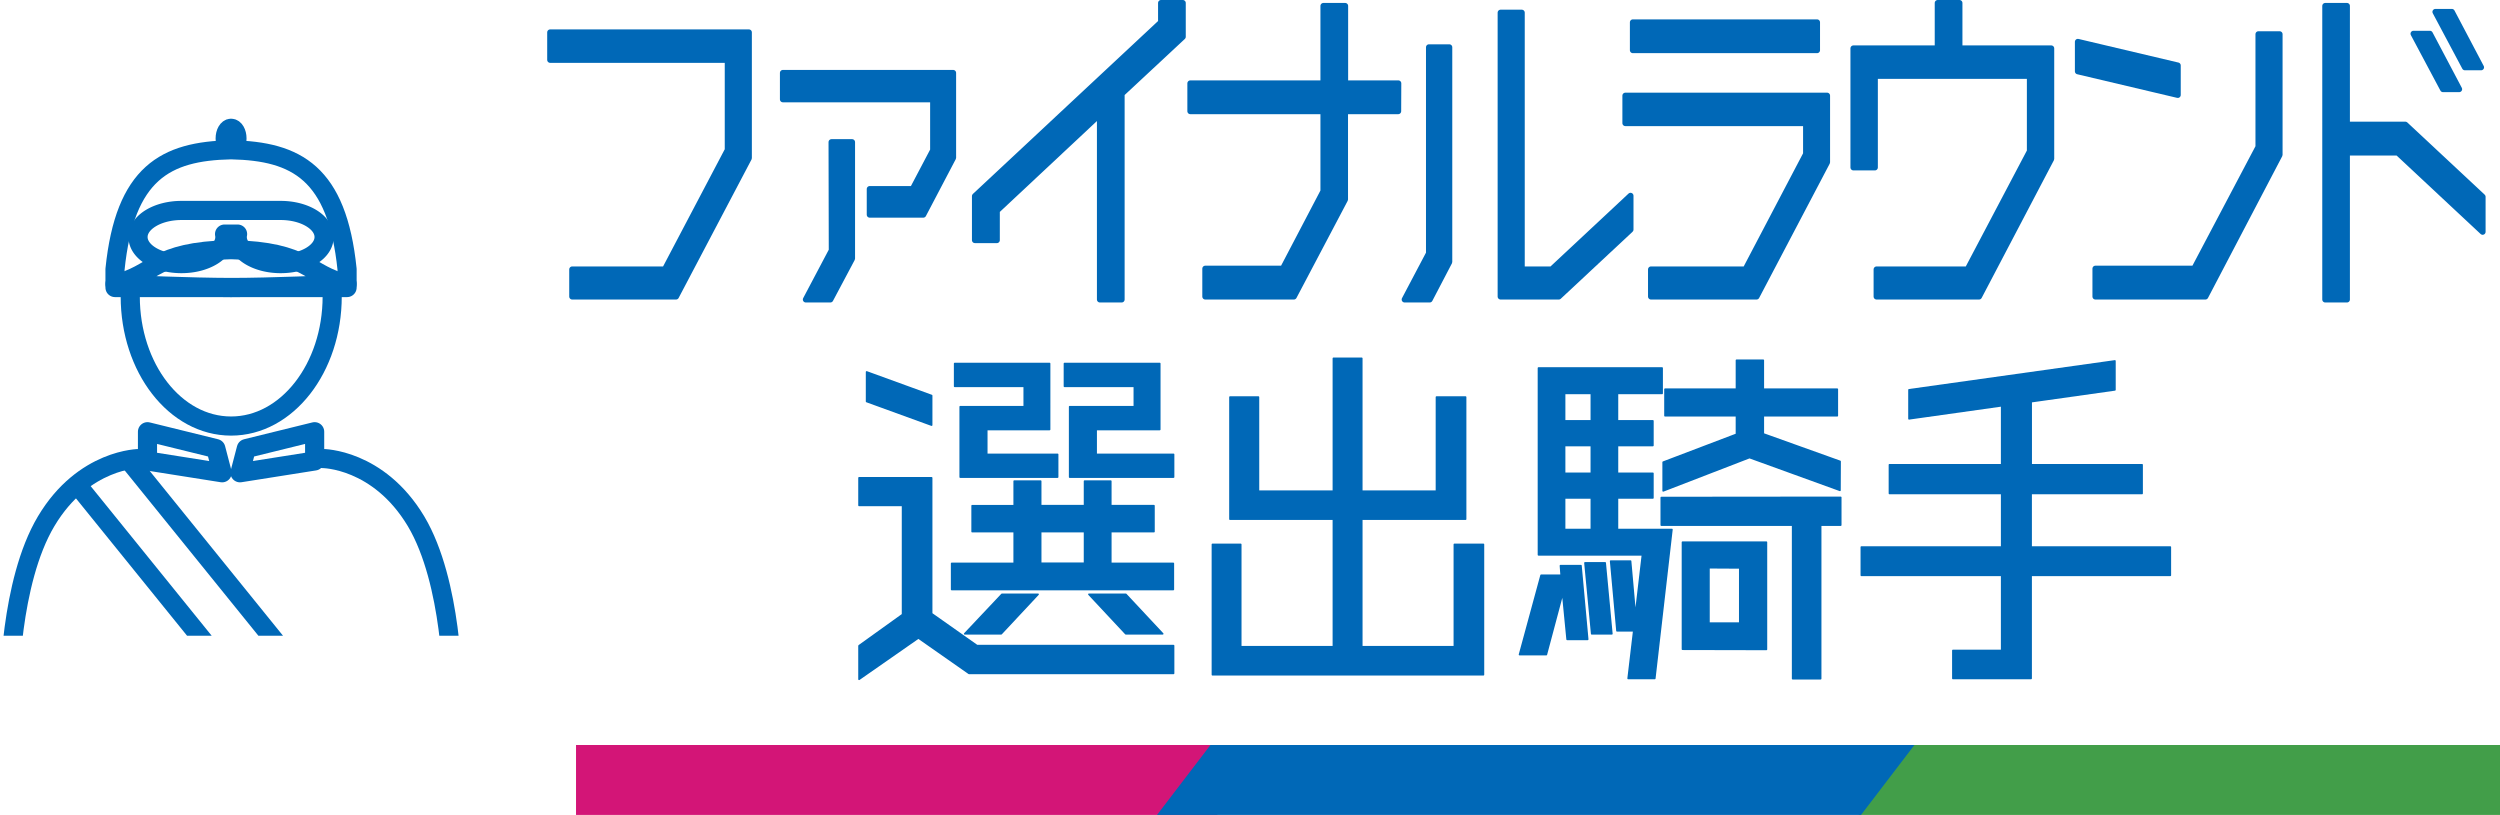
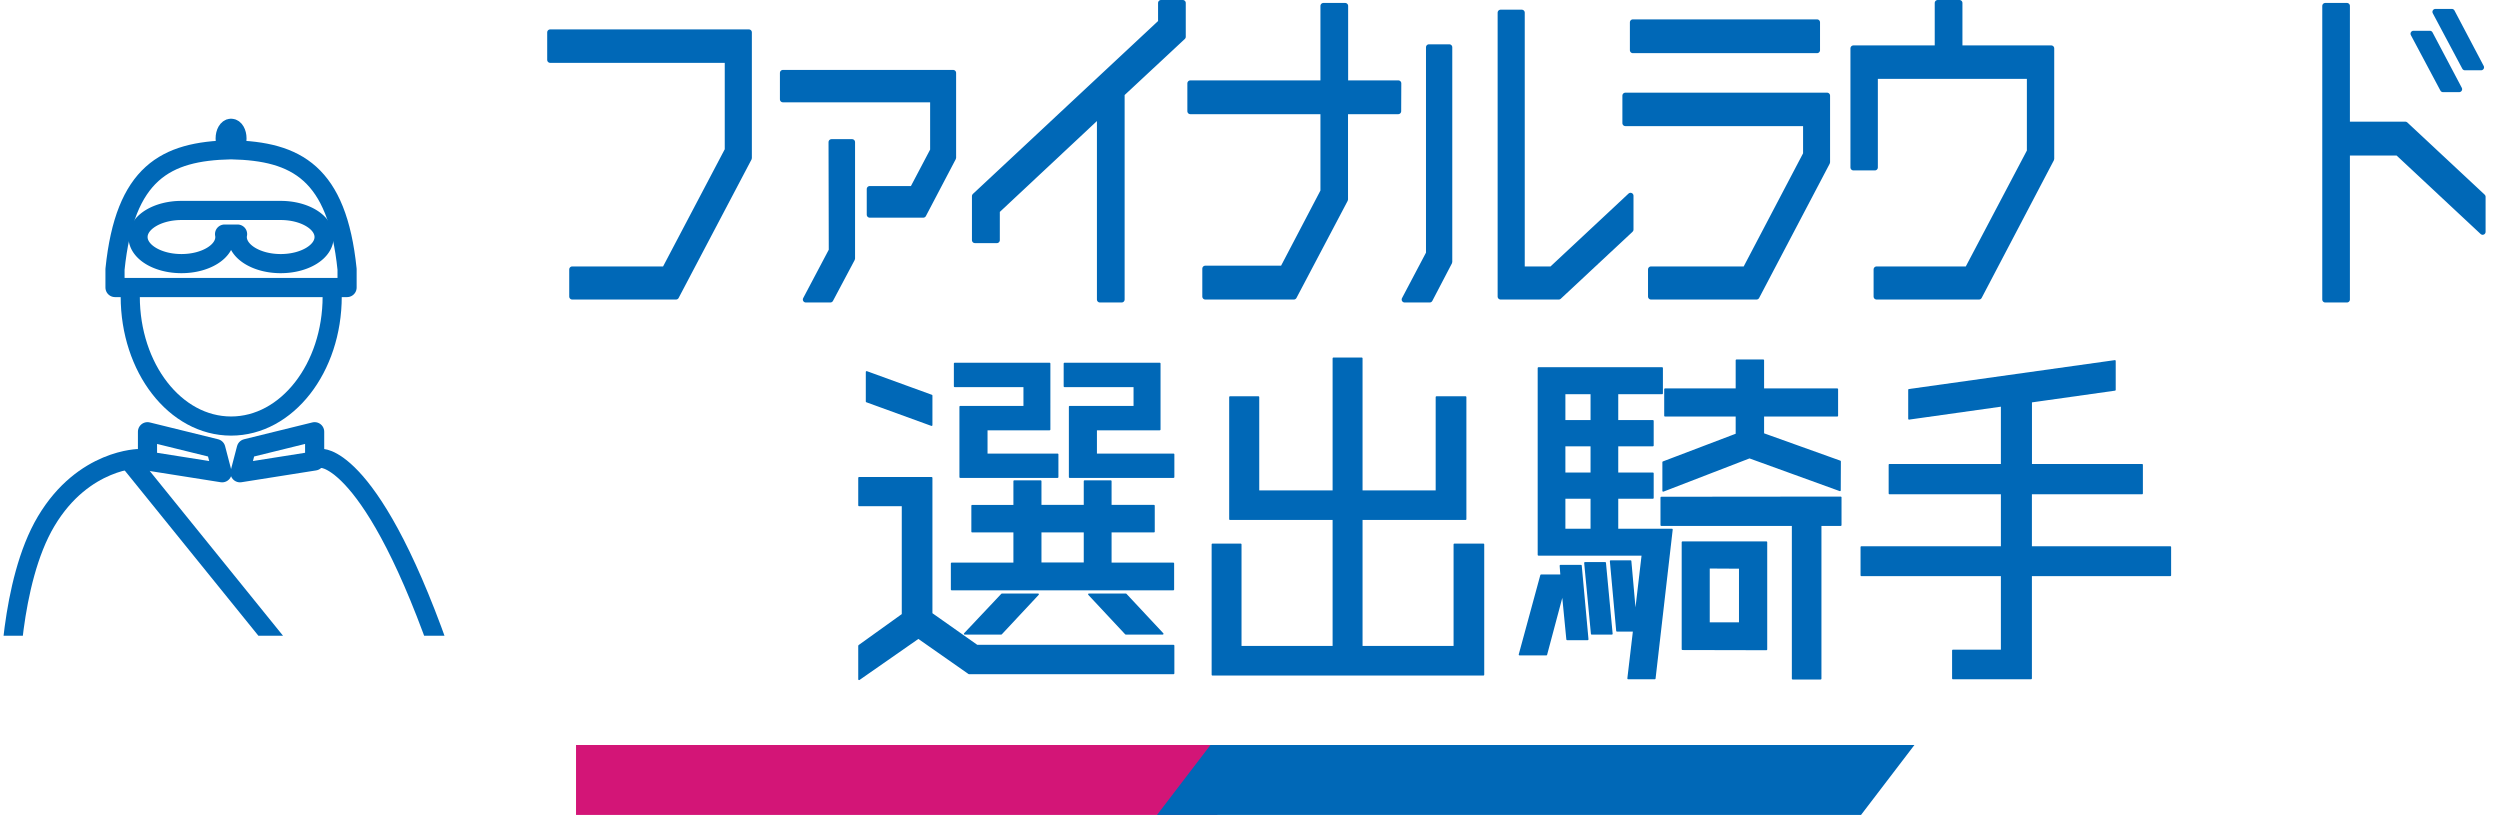
<svg xmlns="http://www.w3.org/2000/svg" viewBox="0 0 423.25 137.97">
  <defs>
    <style>.cls-1,.cls-6{fill:none;}.cls-2{fill:#d31577;}.cls-3{fill:#429e49;}.cls-4,.cls-7,.cls-8,.cls-9{fill:#0068b7;}.cls-5{clip-path:url(#clip-path);}.cls-6,.cls-7,.cls-8,.cls-9{stroke:#0068b7;stroke-linecap:round;stroke-linejoin:round;}.cls-6,.cls-7{stroke-width:3.24px;}.cls-9{stroke-width:0.28px;}</style>
    <clipPath id="clip-path" transform="translate(-6.95)">
      <rect class="cls-1" y="15.13" width="92" height="92.5" />
    </clipPath>
  </defs>
  <g id="レイヤー_2" data-name="レイヤー 2">
    <g id="レイヤー_1-2" data-name="レイヤー 1">
      <rect class="cls-2" x="97.52" y="126.13" width="108.58" height="11.84" />
-       <rect class="cls-3" x="314.68" y="126.13" width="108.58" height="11.84" />
      <polygon class="cls-4" points="315.07 137.97 195.88 137.97 204.93 126.13 324.11 126.13 315.07 137.97" />
      <g class="cls-5">
        <polygon class="cls-6" points="24.97 73.09 24.97 78.04 37.61 80.04 36.54 75.94 24.97 73.09" />
        <polygon class="cls-6" points="53.27 73.09 53.27 78.04 40.63 80.04 41.7 75.94 53.27 73.09" />
        <path class="cls-6" d="M63.19,50.18c0,12.12-7.66,21.95-17.12,21.95S29,62.3,29,50.18" transform="translate(-6.95)" />
        <path class="cls-7" d="M46.07,25.15h0c-.55,0-1-.78-1-1.72s.45-1.72,1-1.72h0c.55,0,1,.77,1,1.72s-.44,1.71-1,1.72Z" transform="translate(-6.95)" />
        <path class="cls-6" d="M26.42,48.68V45.59C28.09,29.25,35,25.59,46,25.36h.12c11,.23,17.92,3.89,19.59,20.23v3.09Z" transform="translate(-6.95)" />
-         <path class="cls-6" d="M46.07,42.27H46c-13.08.28-12.73,4.22-19.58,5.81,2.42.13,13.1.59,19.58.6h.12c6.48,0,17.16-.47,19.59-.6-6.85-1.59-6.51-5.53-19.59-5.81Z" transform="translate(-6.95)" />
        <path class="cls-6" d="M8.57,116.63s0-18,6.2-28.39c6.34-10.63,15.8-10.61,15.8-10.61" transform="translate(-6.95)" />
-         <path class="cls-6" d="M83.57,116.63s0-18-6.19-28.39C71,77.61,61.57,77.63,61.57,77.63" transform="translate(-6.95)" />
+         <path class="cls-6" d="M83.57,116.63C71,77.61,61.57,77.63,61.57,77.63" transform="translate(-6.95)" />
        <line class="cls-6" x1="22.08" y1="78.27" x2="60.39" y2="125.63" />
-         <line class="cls-6" x1="13.24" y1="82.27" x2="51.55" y2="129.63" />
        <path class="cls-6" d="M54.47,35.63l-.65,0v0H38.32v0l-.65,0c-4.06,0-7.35,2-7.35,4.5s3.29,4.5,7.35,4.5,7.35-2,7.35-4.5a2.73,2.73,0,0,0-.05-.5h2.2a2.73,2.73,0,0,0-.05.5c0,2.48,3.29,4.5,7.35,4.5s7.35-2,7.35-4.5S58.53,35.63,54.47,35.63Z" transform="translate(-6.95)" />
      </g>
      <path class="cls-8" d="M133.74,5.48V26.77L121.4,50.21H103.82v-4.6h15.69l10.64-20.22V10.14H100.09V5.48Z" transform="translate(-6.95)" />
      <path class="cls-8" d="M139.49,12.34h28.83V26.71l-5.06,9.64h-9.07V32h7.28l3.45-6.55V16.82H139.49Zm8.23,11.72h3.49V43.78l-3.68,6.93h-4.16l4.39-8.31h0Z" transform="translate(-6.95)" />
      <path class="cls-8" d="M207.2.5V6.23l-10.35,9.64V50.71h-3.69V19.34L175.72,35.66v5H172V33.2L203.51,3.78V.5Z" transform="translate(-6.95)" />
      <path class="cls-8" d="M243.67,18.83h-9V33.77L226,50.21H211V45.48h13.14L231,32.38V18.83H208.47V14.11H231V1h3.69V14.11h9Z" transform="translate(-6.95)" />
      <path class="cls-8" d="M248.87,42.9V8h3.45V44.35L249,50.71h-4.25ZM283,33.14v5.73L270.85,50.21H261V2.14h3.59V45.61h5.06Z" transform="translate(-6.95)" />
      <path class="cls-8" d="M316.28,16.19V27.47L304.33,50.21H286.46v-4.6h16l10.25-19.53V20.85H282.12V16.19Zm-1.7-7.69H283.39V3.78h31.19Z" transform="translate(-6.95)" />
      <path class="cls-8" d="M338.69,8.19h15.54V26.9L342,50.21H324.65v-4.6h15.41l10.54-20V12.85H324.37v15.5h-3.64V8.19H335V.5h3.69Z" transform="translate(-6.95)" />
-       <path class="cls-8" d="M375.65,11.08v5l-16.92-4v-5ZM389.3,5.79h3.59V26.21l-12.57,24H361.7V45.48h16.73l10.87-20.6Z" transform="translate(-6.95)" />
      <path class="cls-8" d="M414.17,21.1l13.09,12.22v5.93L412.89,25.83h-8.6V50.71h-3.68V1h3.68V21.1Zm9.12-6h-2.74l-5-9.39h2.78ZM427,11.4h-2.74l-5-9.39h2.79Z" transform="translate(-6.95)" />
      <path class="cls-9" d="M164.67,103.89l7.69,5.42h33.27V114H171l-8.57-6L152.39,115v-5.67l7.37-5.29V85.56h-7.37V80.9h12.28Zm0-36.92v5l-11-4v-5ZM195,95.39h10.59V99.8H168.07V95.39h10.59V90h-7.12V85.62h7.12V81.46h4.47v4.16h7.44V81.46H195v4.16h7.31V90H195ZM180.36,68.86V65.4H168.58V61.55h16.06V72.71H174v4.22h12v3.84H169.52V68.86Zm2.33,31.76-6.24,6.68h-6.17l6.3-6.68ZM183.13,90v5.36h7.44V90ZM199,68.86V65.4H187.17V61.55h16.12V72.71H192.52v4.22h13.11v3.84H188.05V68.86Zm-1.45,31.76,6.24,6.68h-6.24l-6.24-6.68Z" transform="translate(-6.95)" />
      <path class="cls-9" d="M253.18,92.17h4.91v22.06H212.22V92.17H217V109.5H232.7V87.89H215.19V67.23H220V83.17H232.7V60.67h4.79v22.5h12.66V67.23h4.92V87.89H237.49V109.5h15.69Z" transform="translate(-6.95)" />
      <path class="cls-9" d="M271.14,95.77h3.46l1.14,12.47h-3.47l-.76-7.81-2.77,10.39h-4.53l3.65-13.42h3.4Zm9.64-11.47v5.35H290l-2.9,25.21H282.6l.95-8.07h-2.84L279.64,95H283l.82,9.2,1.2-10.27H267.42V62.31h20.92V66.6h-7.56v4.66h6v4.16h-6v4.72h6V84.3Zm-4.41-17.7h-4.54v4.66h4.54Zm0,13.54V75.42h-4.54v4.72Zm-4.54,4.16v5.35h4.54V84.3Zm3.46,11h3.41l1.13,12h-3.4Zm43.29-11.09V88.9h-3.4v26h-4.73v-26H288.21V84.24Zm-.13-1.2-15.31-5.55L288.53,83.1V78.25l12.41-4.72V70.38h-12.1V65.9h12.1V61h4.53V65.9H318v4.48H305.47v3.08l13,4.66Zm-26.65,26.9V91.8H306v18.14Zm4.47-13.8v9.39h5.23V96.14Z" transform="translate(-6.95)" />
      <path class="cls-9" d="M374.38,92.62V97.4H350.81v17.46H337.58v-4.73h8.26V97.4H322.08V92.62h23.76V83.54h-19V78.69h19v-10l-15.69,2.21V66L365,61.11V66l-14.18,2V78.69h18.78v4.85H350.81v9.08Z" transform="translate(-6.95)" />
    </g>
  </g>
</svg>